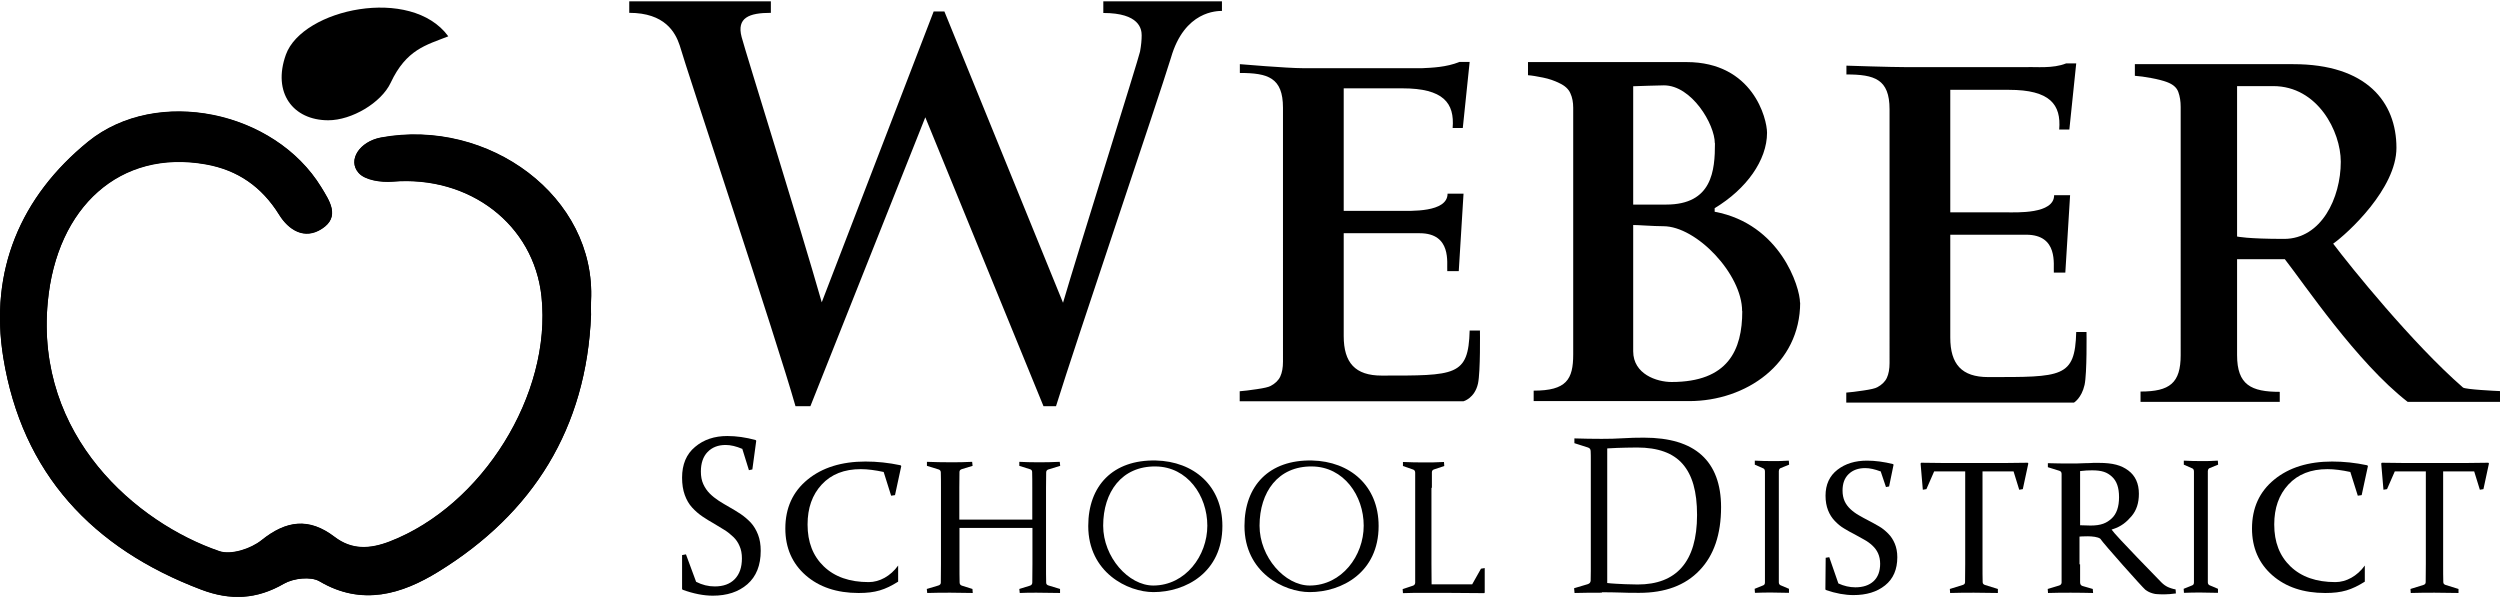
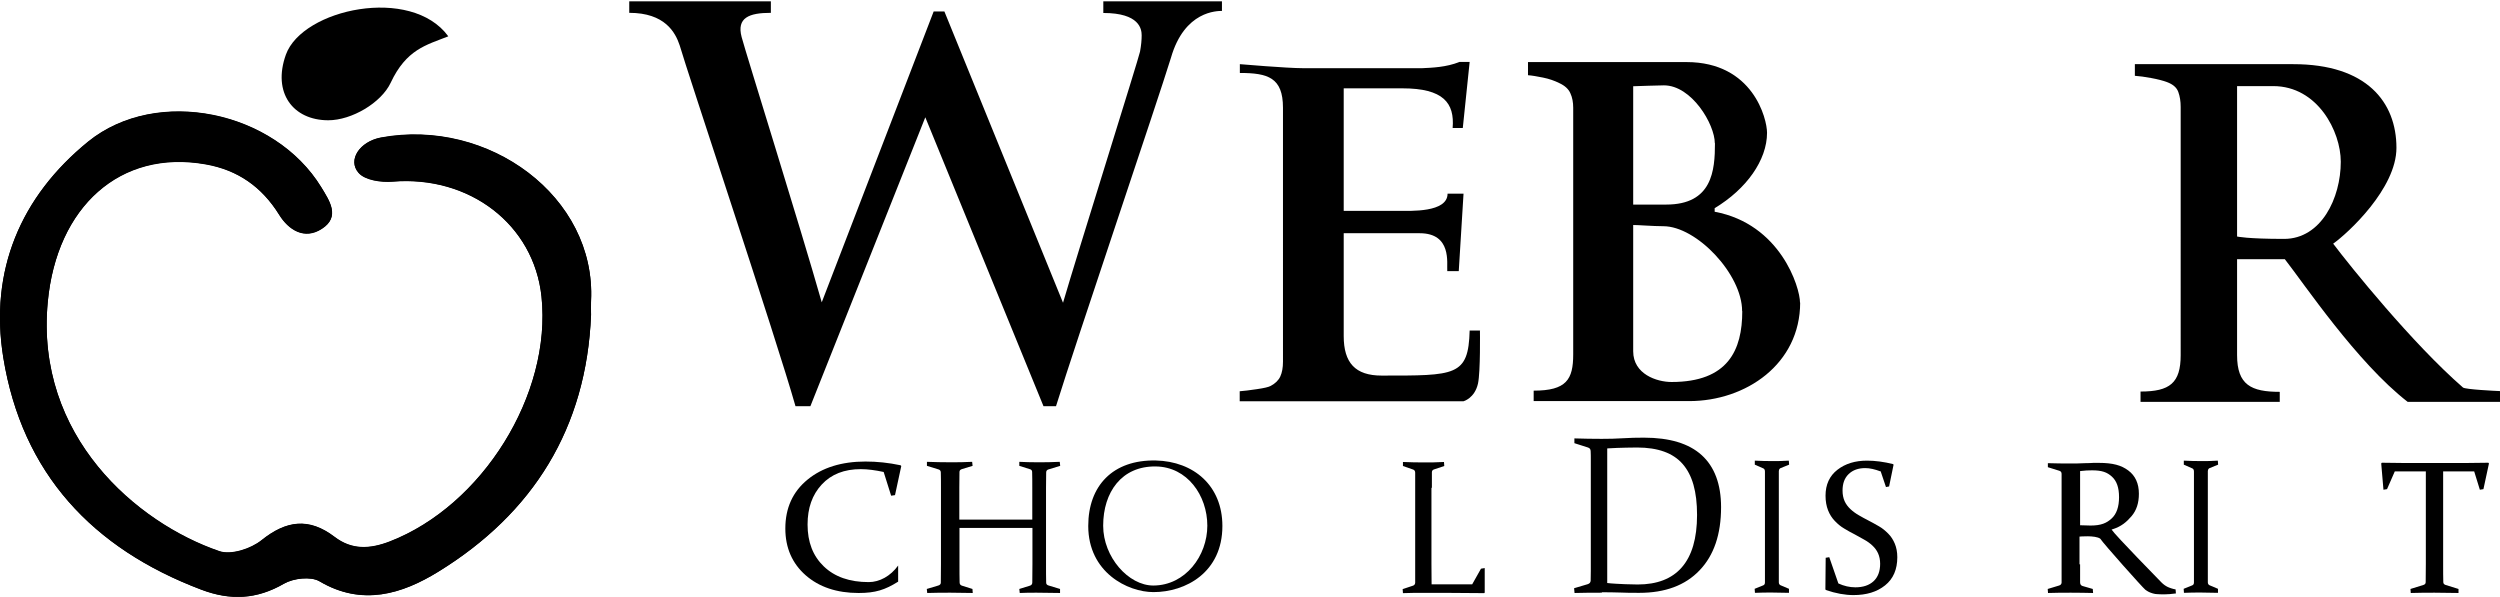
<svg xmlns="http://www.w3.org/2000/svg" id="Layer_1" data-name="Layer 1" viewBox="0 0 167.54 40">
  <path d="M39.61,21.1c0-.31-.01-.63,0-.94.35-6.99-6.87-12.28-14.08-10.95-1.43.27-2.25,1.51-1.5,2.36.44.5,1.52.65,2.28.59,5.15-.42,9.47,2.87,9.98,7.71.69,6.56-3.97,14.01-10.17,16.41-1.35.52-2.55.57-3.7-.31-1.71-1.3-3.23-1.11-4.9.23-.71.57-2.04,1-2.82.73-5.54-1.9-12.35-7.7-11.5-16.7.6-6.39,4.86-10.26,10.59-9.23,2.14.38,3.75,1.51,4.92,3.38.63,1.02,1.7,1.7,2.86.94,1.25-.81.5-1.88-.04-2.78-3.13-5.12-11.01-6.78-15.62-3.06C1.37,13.18-.72,18.15.22,23.96c1.26,7.77,5.98,12.8,13.27,15.56,1.95.74,3.71.66,5.54-.4.64-.37,1.8-.5,2.38-.16,2.86,1.69,5.54.85,7.96-.64,6.37-3.92,9.93-9.63,10.24-17.21Z" />
  <path d="M39.61,21.1c-.31,7.58-3.87,13.29-10.24,17.21-2.42,1.49-5.1,2.33-7.96.64-.58-.34-1.75-.2-2.38.16-1.83,1.06-3.6,1.13-5.54.4C6.2,36.76,1.48,31.72.22,23.96c-.94-5.81,1.15-10.78,5.69-14.46,4.6-3.72,12.49-2.06,15.62,3.06.55.9,1.3,1.97.04,2.78-1.17.76-2.23.08-2.86-.94-1.16-1.88-2.78-3-4.92-3.38-5.73-1.02-9.99,2.84-10.59,9.23-.85,9,5.96,14.81,11.5,16.7.79.27,2.11-.16,2.82-.73,1.67-1.34,3.18-1.54,4.9-.23,1.15.88,2.35.83,3.7.31,6.21-2.41,10.86-9.85,10.17-16.41-.51-4.84-4.83-8.14-9.98-7.71-.76.06-1.85-.09-2.28-.59-.75-.85.07-2.09,1.5-2.36,7.2-1.33,14.43,3.95,14.08,10.95-.02.31,0,.62,0,.94Z" />
  <path d="M30.03,2.44c-1.47.58-2.8.87-3.85,3.11-.63,1.34-2.61,2.51-4.18,2.51-2.36,0-3.76-1.84-2.84-4.4,1.11-3.07,8.4-4.63,10.88-1.23Z" />
  <path d="M81.9.73c-.31.01-2.52-.03-3.43,3.15-.88,2.87-6.35,18.99-7.7,23.34h-.84l-7.92-19.36-7.7,19.36h-1c-1.23-4.36-7.31-22.59-7.76-24.18-.29-.87-.99-2.18-3.38-2.18V.09h9.49v.77c-1.47,0-2.3.33-1.96,1.62.29,1.1,3.94,12.75,5.37,17.78L62.57.77h.72l7.95,19.52c.9-3.09,5.08-16.4,5.16-16.83s.11-.79.11-1.09c0-.42-.14-1.5-2.57-1.5V.09h7.95v.63Z" />
  <path d="M99.18,22.16s.04,2.75-.13,3.54c-.22.99-.97,1.19-.97,1.19h-15v-.67c.29-.02.67-.07,1.15-.14.48-.07.79-.14.93-.22.3-.16.52-.37.64-.63.12-.26.18-.59.18-.99V7.22c0-2.02-1.01-2.33-2.89-2.33v-.59s3.15.27,4.23.27c2,0,7.99,0,7.99,0,.63-.03,1.62-.06,2.5-.42h.68s-.46,4.43-.46,4.43h-.68c.14-1.68-.62-2.66-3.37-2.66h-3.93v8.21h3.71c.73,0,3.25.13,3.25-1.15h1.07l-.32,5.19h-.77c-.04-.52.32-2.54-1.85-2.54h-5.09v6.89c0,1.79.77,2.65,2.54,2.65,4.95,0,5.82.05,5.9-3.02h.71Z" />
  <path d="M120.64,20.27c0,4.12-3.63,6.61-7.44,6.61h-10.42v-.7c2.2,0,2.65-.75,2.65-2.43V7.22c0-.37-.06-.69-.19-.97-.12-.28-.37-.51-.74-.68-.32-.16-.69-.29-1.09-.37s-.73-.14-1.01-.16v-.88h10.62c4.47,0,5.4,3.81,5.4,4.74,0,1.83-1.38,3.77-3.51,5.05v.24c4.4.82,5.72,5.05,5.72,6.1ZM114.92,9.6c0-1.27-1.55-3.88-3.41-3.88-.34,0-1.71.05-2.06.06v7.93h2.21c3.09,0,3.27-2.28,3.27-4.12ZM116.75,20.85c0-2.48-3.06-5.69-5.28-5.69-.69,0-1.79-.09-2.02-.08v8.46c0,1.54,1.59,2.06,2.57,2.06,3.79,0,4.74-2.14,4.74-4.75Z" />
-   <path d="M139.83,22.25s.04,2.75-.13,3.54c-.2.89-.71,1.19-.71,1.19h-15.26v-.67c.29-.02.67-.07,1.15-.14.48-.07.79-.14.93-.22.3-.16.52-.37.64-.63.12-.26.18-.59.18-.99V7.32c0-2.02-1.01-2.33-2.89-2.33v-.59s2.98.1,4.06.1c2,0,7.99,0,7.99,0,.63-.03,1.79.11,2.67-.25h.68s-.46,4.43-.46,4.43h-.68c.14-1.68-.62-2.66-3.37-2.66h-3.93v8.21h3.71c.73,0,3.25.13,3.25-1.15h1.07l-.32,5.19h-.77c-.04-.52.32-2.54-1.85-2.54h-5.09v6.89c0,1.79.77,2.65,2.54,2.65,4.95,0,5.82.05,5.9-3.02h.71Z" />
  <path d="M167.54,26.93h-6.19c-3.4-2.64-6.93-7.9-8.23-9.56h-3.2v6.43c0,2,.95,2.46,2.86,2.46v.67h-9.33v-.69c1.96,0,2.69-.57,2.69-2.44V7.17c0-.38-.05-.71-.16-1.01s-.36-.51-.76-.66c-.27-.1-.62-.19-1.05-.27-.43-.08-.8-.13-1.1-.15v-.78h10.62c4.9,0,6.91,2.53,6.91,5.61,0,2.72-3.24,5.71-4.24,6.42,1.13,1.5,5.31,6.69,8.7,9.64.15.13,2.22.23,2.5.24v.72ZM156.87,10.84c0-2.03-1.55-5.07-4.53-5.07h-2.42v10.08s.66.16,3.15.16,3.8-2.74,3.8-5.17Z" />
  <g>
-     <path d="M49.74,30.08c-.4-.17-.77-.26-1.11-.26-.51,0-.91.16-1.21.47-.3.31-.45.75-.45,1.31,0,.32.05.6.16.84s.25.45.43.63c.18.18.38.34.61.49s.46.28.7.42c.26.15.52.3.77.47s.47.36.68.58c.2.22.36.49.48.8.12.31.18.67.18,1.08,0,.98-.3,1.72-.89,2.24-.6.52-1.37.77-2.32.77-.61,0-1.29-.13-2.03-.4l-.03-.06v-2.26l.26-.05.68,1.84c.41.21.82.31,1.25.31.57,0,1.02-.16,1.34-.49s.48-.79.48-1.39c0-.31-.05-.59-.16-.83-.1-.24-.24-.44-.42-.61s-.37-.33-.6-.47c-.22-.14-.45-.28-.69-.42-.27-.15-.53-.31-.78-.48s-.48-.37-.69-.6c-.21-.23-.37-.51-.49-.84-.12-.33-.18-.72-.18-1.16,0-.89.29-1.58.87-2.06.58-.49,1.3-.73,2.16-.73.61,0,1.24.09,1.9.27l.04.05-.26,1.92-.23.05-.45-1.45Z" />
    <path d="M59.99,33.18l-.27.04-.5-1.59c-.56-.12-1.07-.19-1.53-.19-1.11,0-1.98.34-2.62,1.03s-.95,1.58-.95,2.68c0,1.18.36,2.11,1.09,2.81s1.73,1.05,3.01,1.05c.72,0,1.46-.4,1.97-1.11v1.08c-.88.55-1.52.76-2.65.76-1.46,0-2.65-.4-3.55-1.19s-1.36-1.84-1.36-3.13c0-1.38.5-2.47,1.49-3.28s2.29-1.21,3.88-1.21c.77,0,1.55.08,2.35.25l.05.05-.42,1.95Z" />
-     <path d="M158.28,33.18l-.27.04-.5-1.59c-.56-.12-1.07-.19-1.53-.19-1.11,0-1.98.34-2.62,1.03s-.95,1.58-.95,2.68c0,1.18.36,2.11,1.09,2.81s1.73,1.05,3.01,1.05c.72,0,1.46-.4,1.97-1.11v1.08c-.88.55-1.52.76-2.65.76-1.46,0-2.65-.4-3.55-1.19s-1.36-1.84-1.36-3.13c0-1.38.5-2.47,1.49-3.28s2.29-1.21,3.88-1.21c.77,0,1.55.08,2.35.25l.05.05-.42,1.95Z" />
    <path d="M64.3,35.38v2.42c0,.49,0,.91.01,1.24,0,.11.06.18.16.21l.7.22.02.27c-.5-.01-1-.02-1.49-.02s-1.02,0-1.56.02l-.03-.27.77-.23c.11-.03.17-.1.17-.19,0-.34.01-.76.01-1.25v-5.09c0-.42,0-.77-.01-1.04,0-.11-.05-.18-.15-.21l-.78-.24v-.27c.53.02,1.05.03,1.54.03s1,0,1.49-.03l.03.27-.72.22c-.1.03-.16.09-.16.19,0,.3-.01.66-.01,1.06v2.13h4.89v-2.13c0-.41,0-.76-.01-1.06,0-.1-.06-.17-.16-.19l-.7-.22v-.27c.5.02.68.03,1.18.03s1.01,0,1.53-.03l.03.27-.79.24c-.1.03-.15.1-.15.21,0,.28-.01.62-.01,1.04v5.09c0,.49,0,.91.01,1.25,0,.1.06.16.17.19l.76.23v.27c-.54-.01-1.07-.02-1.57-.02s-.65,0-1.13.02l-.03-.27.71-.22c.1-.03.16-.1.16-.21,0-.33.01-.75.01-1.24v-2.42h-4.91Z" />
    <path d="M77.46,30.86c-2.88-.06-4.53,1.69-4.53,4.39,0,3.11,2.64,4.43,4.37,4.43,2.16,0,4.62-1.32,4.62-4.43,0-2.7-1.92-4.33-4.46-4.39ZM77.3,39.24h-.01c-1.66,0-3.36-1.9-3.36-4.01,0-2.25,1.24-4,3.52-3.97,2.12.02,3.46,1.95,3.46,3.97s-1.47,4-3.61,4.01Z" />
-     <path d="M87.93,30.86c-2.88-.06-4.53,1.69-4.53,4.39,0,3.11,2.64,4.43,4.37,4.43,2.16,0,4.62-1.32,4.62-4.43,0-2.7-1.92-4.33-4.46-4.39ZM87.78,39.24h-.01c-1.66,0-3.36-1.9-3.36-4.01,0-2.25,1.24-4,3.52-3.97,2.12.02,3.46,1.95,3.46,3.97s-1.47,4-3.61,4.01Z" />
    <path d="M95.93,32.68v5.1c0,.46,0,.92.01,1.38h2.72l.59-1.05.25-.04v1.64s-.03.04-.03.04c-.96-.01-1.85-.02-2.67-.02h-1.4c-.45,0-.91,0-1.38.02l-.02-.27.69-.23c.09-.03.14-.09.15-.19,0-.17,0-.35,0-.56s0-.44,0-.69v-5.09c0-.21,0-.41,0-.58s0-.33,0-.46c0-.11-.05-.18-.13-.21l-.69-.24v-.27c.47.02.93.03,1.37.03s.91,0,1.38-.03l.02.27-.69.23c-.09.03-.14.09-.14.19,0,.15,0,.36,0,.64s0,.42,0,.41Z" />
    <path d="M107.35,39.72c-.59,0-1.2,0-1.83.02l-.03-.32.91-.27c.13-.04.19-.12.2-.23,0-.2,0-.42.01-.66,0-.24,0-.51,0-.81v-5.98c0-.25,0-.48,0-.68,0-.2,0-.38-.01-.55,0-.13-.06-.21-.18-.25l-.91-.29v-.32c.62.02,1.23.03,1.83.03.49,0,.96-.01,1.42-.04s.93-.04,1.41-.04c1.72,0,3.01.39,3.87,1.17.86.78,1.3,1.95,1.3,3.49,0,1.82-.48,3.23-1.44,4.23-.96,1.01-2.31,1.51-4.04,1.51-.48,0-.9,0-1.27-.02-.37-.01-.78-.02-1.24-.02ZM107.7,39.07c.29.04.94.07,1.21.08.28.01.56.02.84.02,1.3,0,2.29-.38,2.96-1.15s1.02-1.93,1.02-3.51-.32-2.67-.96-3.41c-.64-.74-1.66-1.11-3.06-1.11-.22,0-.47,0-.73.01-.27,0-.93.03-1.27.05v9.01Z" />
    <path d="M126.02,31.59c-.37-.14-.71-.22-1.02-.22-.46,0-.83.13-1.11.4s-.41.63-.41,1.11c0,.27.05.51.14.71s.23.38.39.53.35.29.56.41.42.24.64.35c.24.12.48.26.71.39s.43.3.62.49.33.41.44.67.17.57.17.91c0,.82-.27,1.45-.82,1.89s-1.25.65-2.12.65c-.56,0-1.18-.11-1.85-.34l-.03-.05.02-2.11.24-.04.61,1.76c.37.17.75.26,1.14.26.52,0,.93-.14,1.22-.41s.44-.66.44-1.17c0-.26-.05-.5-.14-.7s-.22-.37-.38-.52-.34-.28-.54-.39-.41-.23-.63-.35c-.25-.12-.48-.26-.72-.4s-.44-.31-.63-.51-.34-.43-.45-.71-.17-.61-.17-.98c0-.75.27-1.33.8-1.74s1.19-.61,1.98-.61c.55,0,1.14.08,1.74.23l.04.04-.3,1.46-.21.04-.36-1.07Z" />
-     <path d="M132.29,39.72c-.48,0-1.02,0-1.6.02l-.02-.27.87-.27c.1-.03.15-.09.15-.19,0-.32.01-.72.01-1.21v-6.21h-2.08l-.52,1.19-.24.04-.15-1.76.04-.05c.97.02,1.89.02,2.78.02h1.57c.88,0,1.81,0,2.79-.02l.04.05-.37,1.72-.24.04-.38-1.23h-2.08v6.21c0,.49,0,.89.01,1.21,0,.1.06.16.15.19l.87.27v.27c-.6-.01-1.14-.02-1.6-.02Z" />
    <path d="M163.16,39.72c-.48,0-1.02,0-1.6.02l-.02-.27.87-.27c.1-.03.15-.09.15-.19,0-.32.01-.72.01-1.21v-6.21h-2.08l-.52,1.19-.24.04-.15-1.76.04-.05c.97.02,1.89.02,2.78.02h1.57c.88,0,1.81,0,2.79-.02l.04.05-.37,1.72-.24.04-.38-1.23h-2.08v6.21c0,.49,0,.89.01,1.21,0,.1.06.16.15.19l.87.27v.27c-.6-.01-1.14-.02-1.6-.02Z" />
    <path d="M139.4,37.82c0,.25,0,.47,0,.67s0,.38,0,.54c0,.13.06.21.16.24l.69.2.02.27c-.49-.01-.98-.02-1.48-.02s-1.01,0-1.54.02l-.02-.27.76-.23c.1-.03.16-.09.17-.19,0-.17,0-.35,0-.55s0-.43,0-.68v-5.03c0-.21,0-.4,0-.57s0-.32,0-.46c0-.11-.05-.18-.15-.21l-.77-.24v-.27c.52.02,1.04.02,1.55.02.1,0,.23,0,.38,0s.34-.01.56-.02c.23,0,.41-.01.56-.02.15,0,.27,0,.36,0,.95,0,1.51.16,1.98.51s.71.87.71,1.56c0,.62-.16,1.11-.49,1.5-.33.38-.67.7-1.34.9.26.4,3.21,3.4,3.34,3.54.07.07.14.13.21.18s.14.09.22.13.16.06.24.09.18.05.28.07l.02.27c-.3.04-.55.06-.75.06-.17,0-.32,0-.45-.01-.13,0-.24-.02-.34-.05s-.19-.06-.27-.1-.16-.09-.24-.15c-.17-.13-2.8-3.08-3.02-3.42-.34-.24-1.39-.14-1.39-.14v1.86ZM139.4,35.2c.25.01.49.02.7.02.72,0,1.08-.17,1.41-.47s.5-.78.5-1.43-.16-1.09-.48-1.38-.66-.42-1.33-.42c-.12,0-.24,0-.37.01s-.27.02-.43.04v3.63Z" />
    <path d="M147.96,37.78c0,.25,0,.48,0,.69s0,.39,0,.56c0,.11.06.18.16.21l.52.22v.27c-.39-.01-.77-.02-1.14-.02s-.75,0-1.14.02l-.02-.27.57-.23c.08-.03.12-.09.12-.2,0-.17,0-.36,0-.57s0-.44,0-.69v-5.12c0-.21,0-.41,0-.58s0-.33,0-.47c0-.11-.04-.18-.11-.21l-.57-.25v-.27c.39.02.77.03,1.14.03s.75,0,1.14-.03l.02.27-.57.23c-.07.03-.11.09-.12.2,0,.15,0,.31,0,.48s0,.37,0,.57v5.15Z" />
    <path d="M119.21,37.78c0,.25,0,.48,0,.69s0,.39,0,.56c0,.11.06.18.16.21l.52.22v.27c-.39-.01-.77-.02-1.14-.02s-.75,0-1.14.02l-.02-.27.57-.23c.08-.03.12-.09.12-.2,0-.17,0-.36,0-.57s0-.44,0-.69v-5.12c0-.21,0-.41,0-.58s0-.33,0-.47c0-.11-.04-.18-.11-.21l-.57-.25v-.27c.39.02.77.03,1.14.03s.75,0,1.14-.03l.02.27-.57.23c-.07.03-.11.09-.12.2,0,.15,0,.31,0,.48s0,.37,0,.57v5.15Z" />
  </g>
</svg>